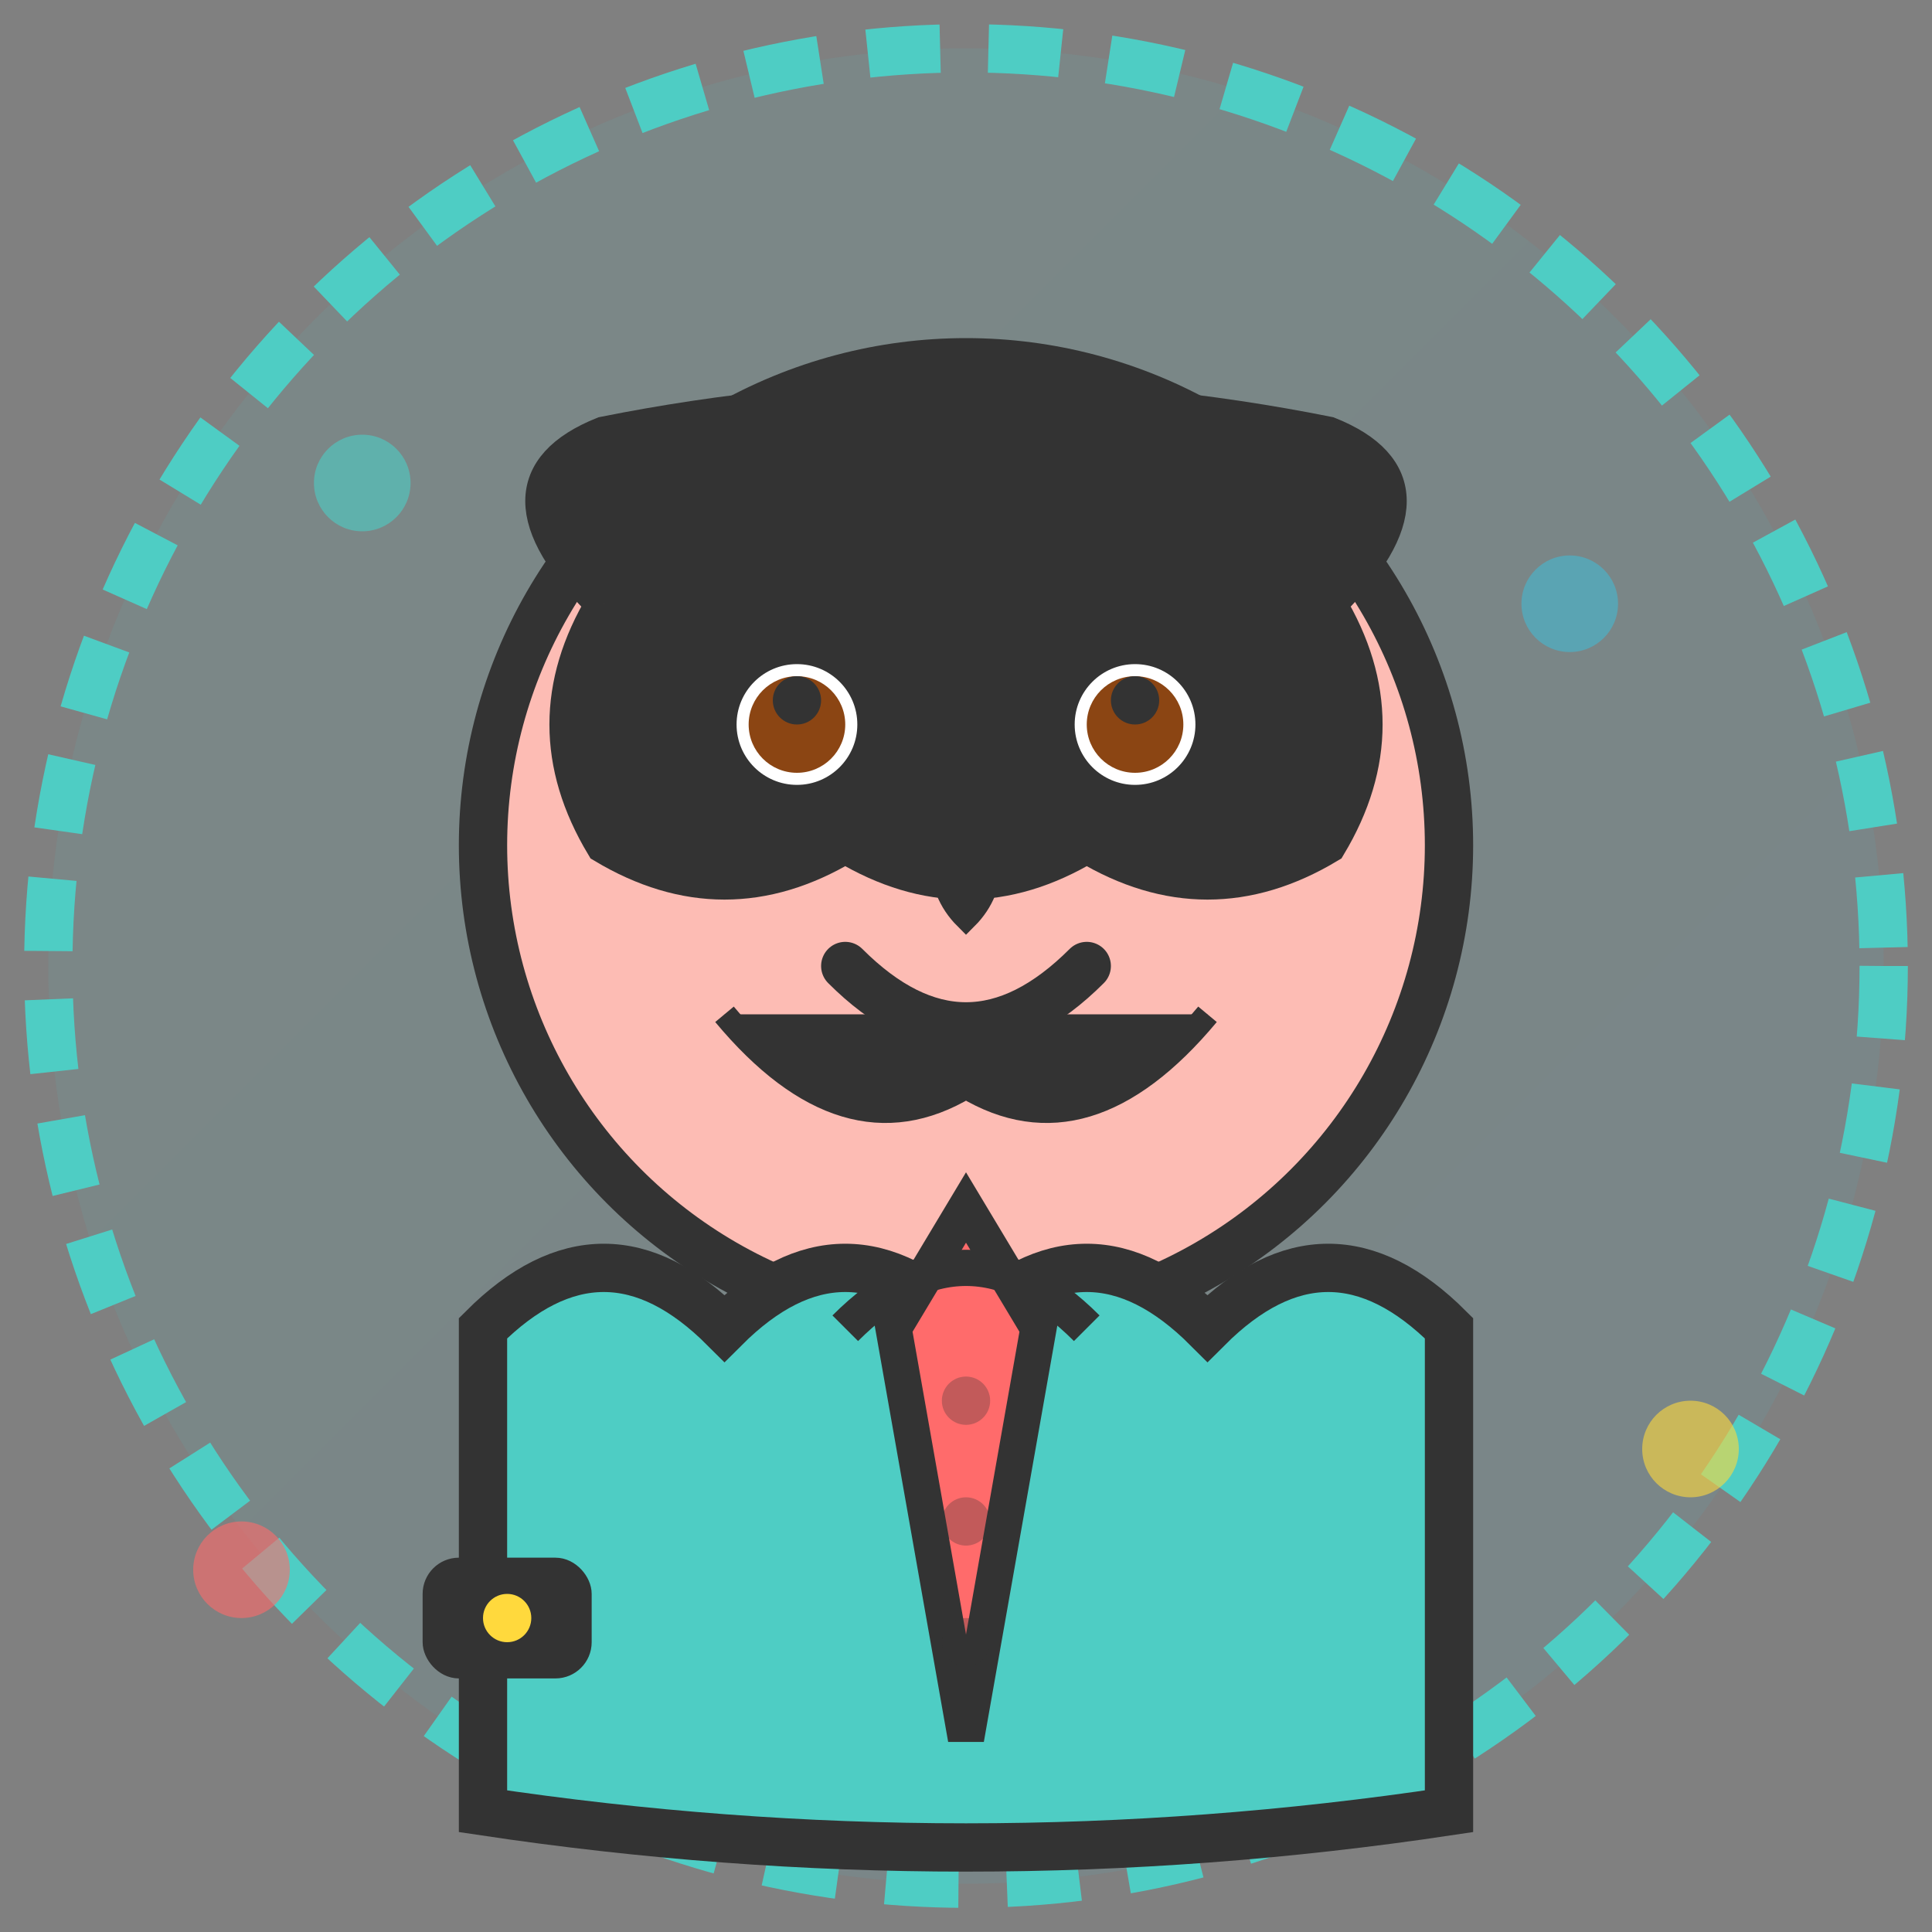
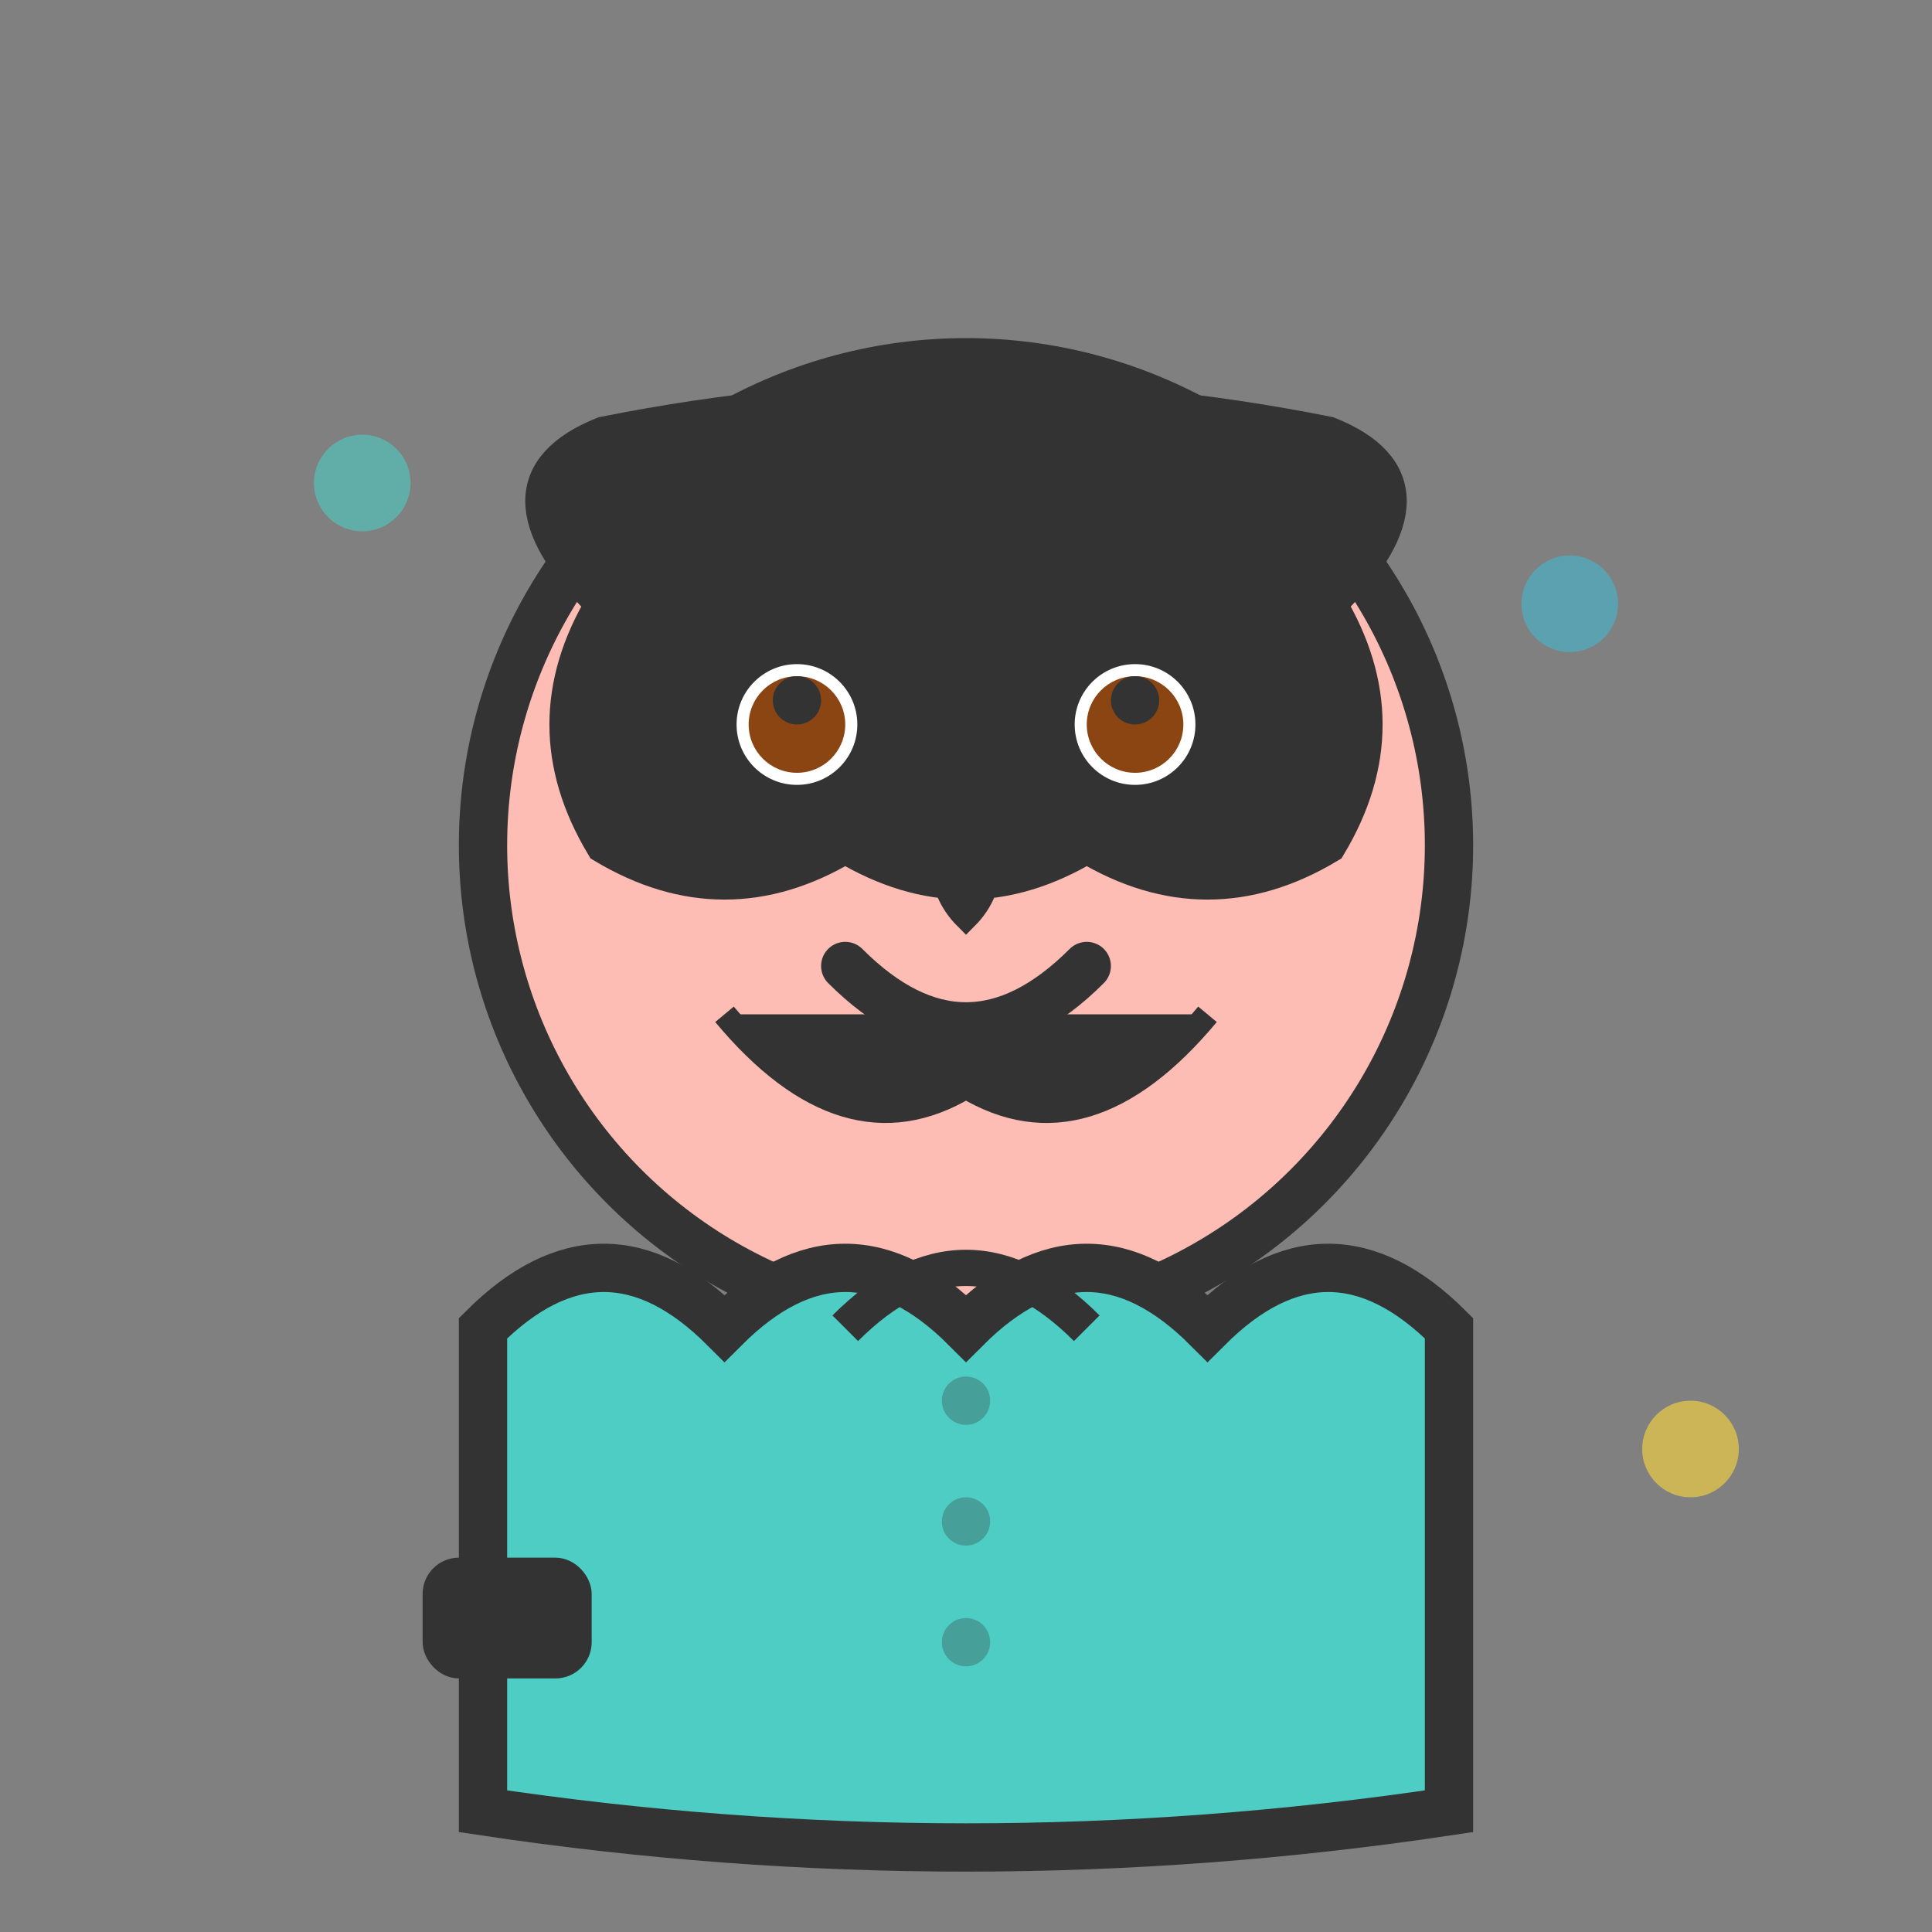
<svg xmlns="http://www.w3.org/2000/svg" width="80" height="80" viewBox="0 0 80 80" fill="none">
  <rect x="0" y="0" width="80" height="80" fill="#808080" stroke="none" />
  <defs>
    <linearGradient id="avatarGradient2" x1="0%" y1="0%" x2="100%" y2="100%">
      <stop offset="0%" style="stop-color:#4ecdc4;stop-opacity:0.1" />
      <stop offset="100%" style="stop-color:#45b7d1;stop-opacity:0.1" />
    </linearGradient>
  </defs>
-   <circle cx="40" cy="40" r="38" fill="url(#avatarGradient2)" stroke="#4ecdc4" stroke-width="2" stroke-dasharray="3,2" />
  <circle cx="40" cy="35" r="20" fill="#fdbcb4" stroke="#333" stroke-width="2" />
  <path d="M25 25 Q20 20 25 18 Q40 15 55 18 Q60 20 55 25 Q58 30 55 35 Q50 38 45 35 Q40 38 35 35 Q30 38 25 35 Q22 30 25 25" fill="#333" stroke="#333" stroke-width="1.5" />
  <circle cx="33" cy="30" r="3" fill="white" stroke="#333" stroke-width="1" />
  <circle cx="47" cy="30" r="3" fill="white" stroke="#333" stroke-width="1" />
  <circle cx="33" cy="30" r="2" fill="#8b4513" />
  <circle cx="47" cy="30" r="2" fill="#8b4513" />
  <circle cx="33" cy="29" r="1" fill="#333" />
  <circle cx="47" cy="29" r="1" fill="#333" />
  <path d="M29 26 Q33 24 37 26" stroke="#333" stroke-width="1.5" fill="none" stroke-linecap="round" />
  <path d="M43 26 Q47 24 51 26" stroke="#333" stroke-width="1.5" fill="none" stroke-linecap="round" />
  <path d="M40 32 Q38 36 40 38 Q42 36 40 32" stroke="#333" stroke-width="1" fill="none" />
  <path d="M35 40 Q40 45 45 40" stroke="#333" stroke-width="2" fill="none" stroke-linecap="round" />
  <path d="M30 42 Q35 48 40 45 Q45 48 50 42" fill="#333" stroke="#333" stroke-width="1" />
  <path d="M20 55 Q25 50 30 55 Q35 50 40 55 Q45 50 50 55 Q55 50 60 55 L60 75 Q40 78 20 75 Z" fill="#4ecdc4" stroke="#333" stroke-width="2" />
-   <path d="M40 50 L37 55 L40 72 L43 55 Z" fill="#ff6b6b" stroke="#333" stroke-width="1.5" />
  <circle cx="40" cy="58" r="1" fill="#333" opacity="0.3" />
  <circle cx="40" cy="63" r="1" fill="#333" opacity="0.3" />
  <circle cx="40" cy="68" r="1" fill="#333" opacity="0.3" />
  <path d="M35 55 Q40 50 45 55" stroke="#333" stroke-width="1.5" fill="none" />
  <rect x="18" y="65" width="6" height="4" rx="1" fill="#333" stroke="#333" stroke-width="1" />
-   <circle cx="21" cy="67" r="1" fill="#ffd93d" />
  <circle cx="15" cy="20" r="2" fill="#4ecdc4" opacity="0.6" />
  <circle cx="65" cy="25" r="2" fill="#45b7d1" opacity="0.6" />
  <circle cx="70" cy="60" r="2" fill="#ffd93d" opacity="0.6" />
-   <circle cx="10" cy="65" r="2" fill="#ff6b6b" opacity="0.6" />
</svg>